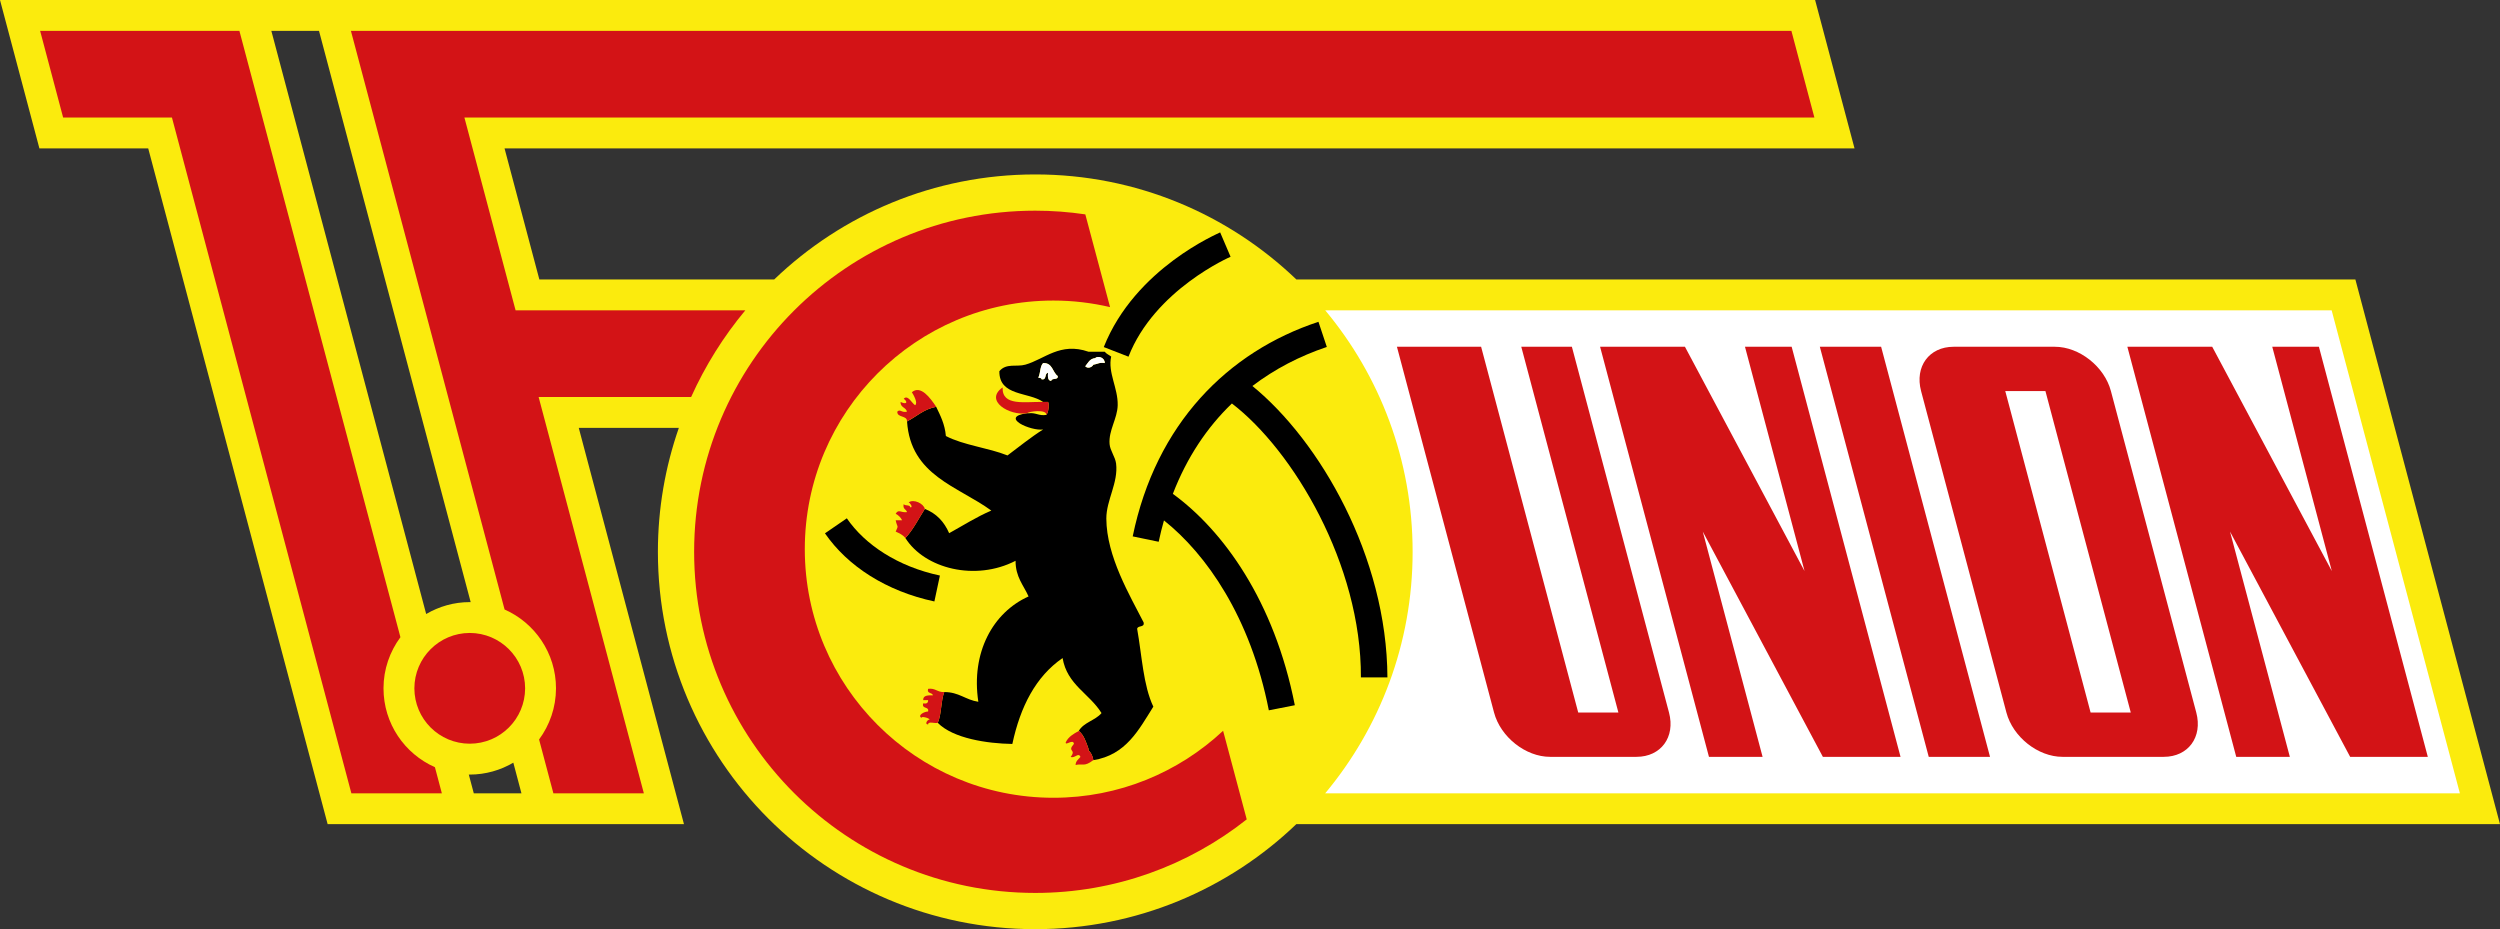
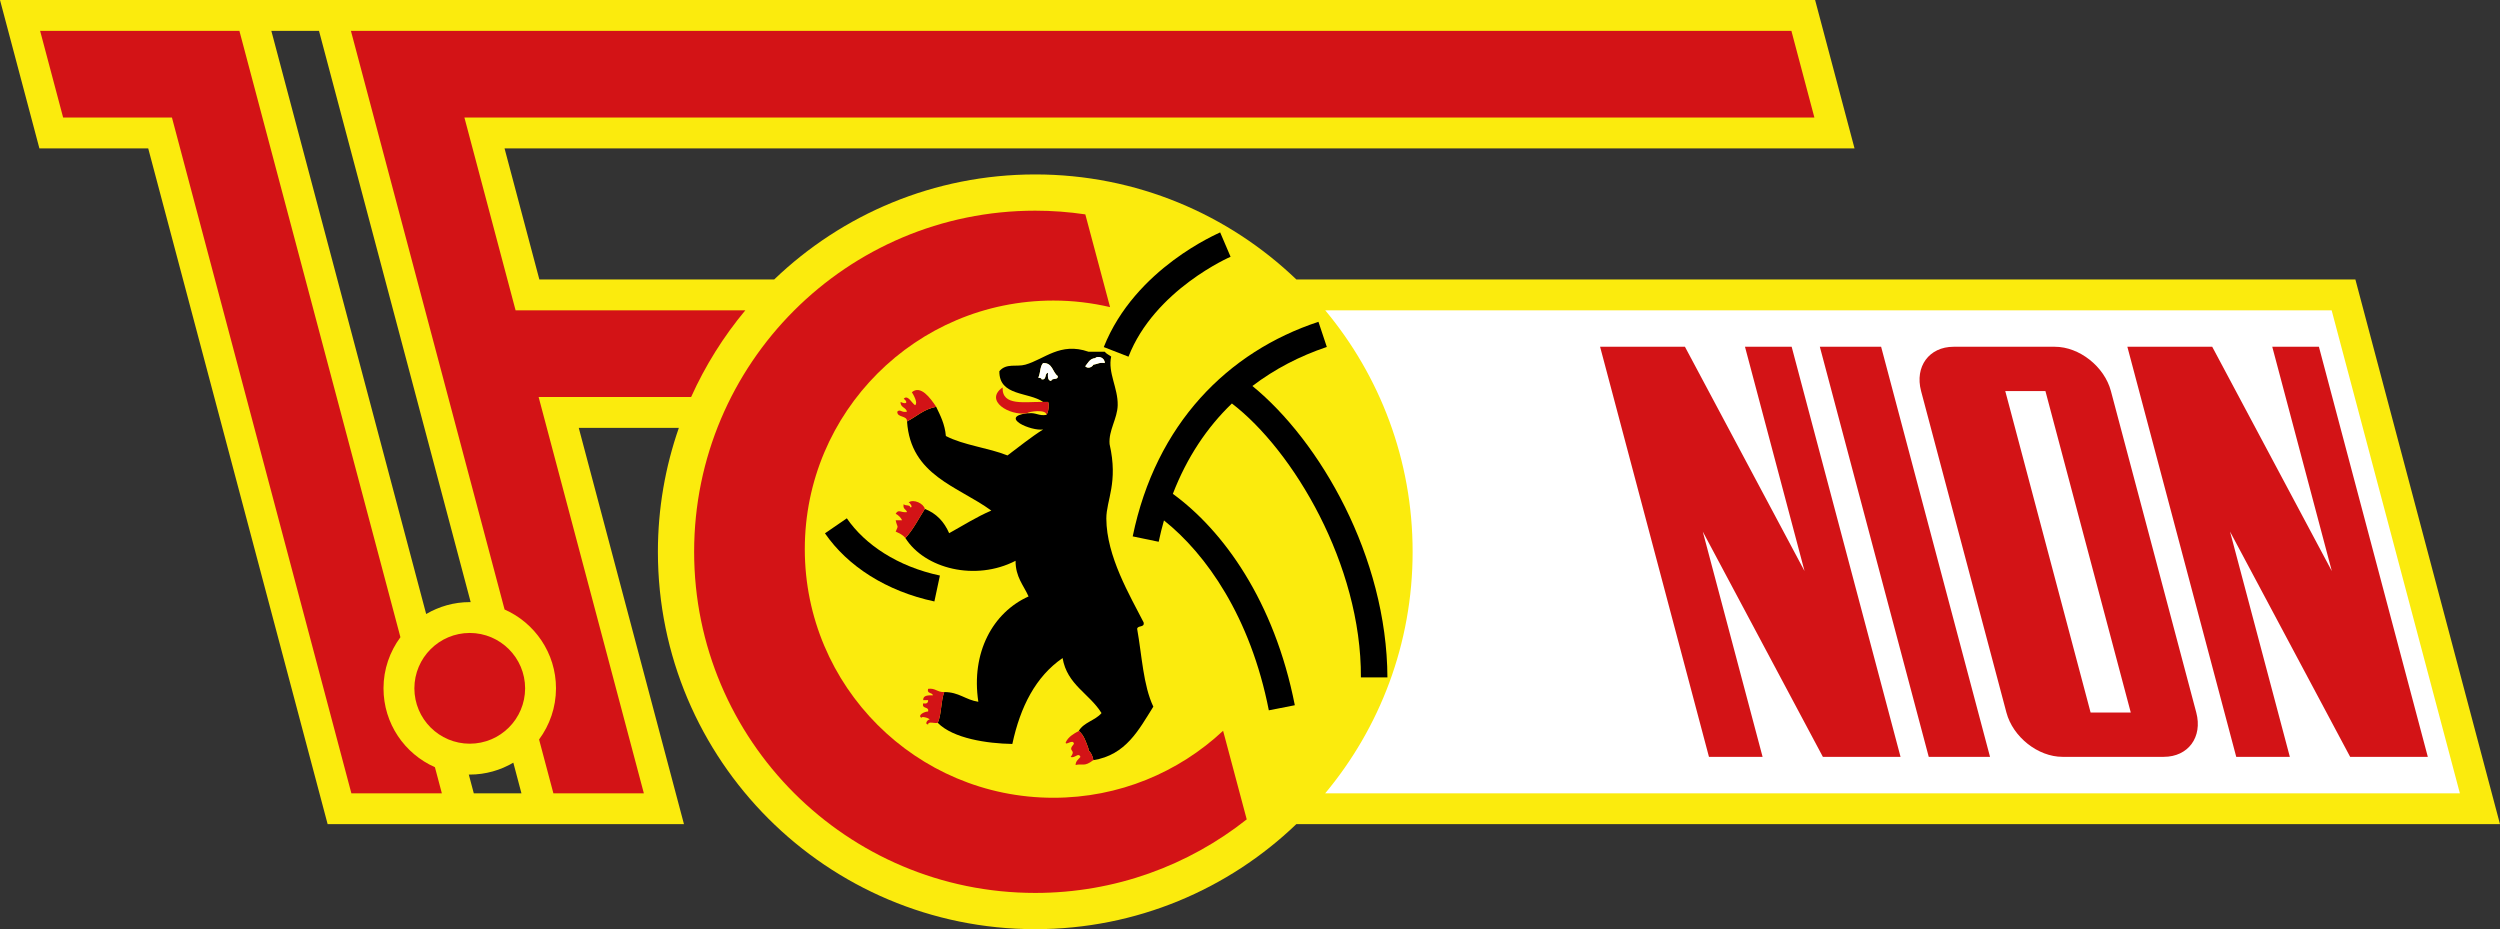
<svg xmlns="http://www.w3.org/2000/svg" width="358.36pt" height="133.19pt" viewBox="0 0 358.36 133.19" version="1.1">
  <rect x="0" y="0" width="358.36" height="133.19" fill="#333333" stroke="none" />
  <defs>
    <clipPath id="clip1">
      <path d="M 0 0 L 358.359 0 L 358.359 133.191 L 0 133.191 Z M 0 0 " />
    </clipPath>
  </defs>
  <g id="surface1">
    <g clip-path="url(#clip1)" clip-rule="nonzero">
      <path style=" stroke:none;fill-rule:nonzero;fill:rgb(98.399%,91.8%,5.099%);fill-opacity:1;" d="M 67.914 113.715 L 67.199 111.027 C 67.246 111.027 67.289 111.031 67.336 111.031 C 69.617 111.031 71.746 110.402 73.582 109.324 L 74.746 113.715 Z M 38.895 4.422 L 45.727 4.422 L 67.469 86.312 C 67.426 86.312 67.383 86.309 67.336 86.309 C 65.055 86.309 62.926 86.938 61.09 88.016 Z M 337.629 40.055 L 185.82 40.055 C 176.102 30.738 162.926 25.004 148.398 25.004 C 133.871 25.004 120.695 30.738 110.98 40.055 L 77.312 40.055 L 72.324 21.273 L 265.836 21.273 L 260.184 0 L 0 0 L 5.648 21.273 L 21.246 21.273 L 46.965 118.137 L 98.043 118.137 L 82.961 61.332 L 97.309 61.332 C 95.371 66.898 94.305 72.871 94.305 79.098 C 94.305 108.973 118.523 133.191 148.398 133.191 C 162.922 133.191 176.102 127.453 185.82 118.137 L 358.359 118.137 " />
    </g>
    <path style=" stroke:none;fill-rule:nonzero;fill:rgb(100%,100%,100%);fill-opacity:1;" d="M 352.609 113.715 L 189.961 113.715 C 197.781 104.332 202.492 92.266 202.492 79.098 C 202.492 65.926 197.781 53.859 189.961 44.48 L 334.227 44.48 " />
    <path style=" stroke:none;fill-rule:nonzero;fill:rgb(82.7%,7.5%,8.6%);fill-opacity:1;" d="M 24.648 16.852 L 9.051 16.852 L 5.75 4.422 L 34.316 4.422 L 57.398 91.34 C 55.883 93.395 54.973 95.922 54.973 98.668 C 54.973 103.719 58.004 108.055 62.344 109.973 L 63.336 113.715 L 50.367 113.715 " />
    <path style=" stroke:none;fill-rule:nonzero;fill:rgb(82.7%,7.5%,8.6%);fill-opacity:1;" d="M 77.207 56.906 L 92.293 113.715 L 79.324 113.715 L 77.273 106 C 78.789 103.945 79.695 101.418 79.699 98.668 C 79.695 93.621 76.664 89.285 72.328 87.367 L 50.301 4.422 L 256.785 4.422 L 260.082 16.848 L 66.57 16.848 L 73.906 44.48 L 106.84 44.48 C 103.715 48.227 101.098 52.406 99.07 56.906 " />
    <path style=" stroke:none;fill-rule:nonzero;fill:rgb(82.7%,7.5%,8.6%);fill-opacity:1;" d="M 59.398 98.668 C 59.406 103.055 62.953 106.602 67.336 106.605 C 71.719 106.602 75.266 103.055 75.273 98.668 C 75.266 94.285 71.719 90.738 67.336 90.73 C 62.953 90.738 59.406 94.285 59.398 98.668 " />
    <path style=" stroke:none;fill-rule:nonzero;fill:rgb(82.7%,7.5%,8.6%);fill-opacity:1;" d="M 250.133 49.707 L 258.672 81.863 L 241.527 49.707 L 229.363 49.707 L 244.969 108.488 L 252.656 108.488 L 244.082 76.199 L 261.297 108.488 L 272.43 108.488 L 256.824 49.707 " />
    <path style=" stroke:none;fill-rule:nonzero;fill:rgb(82.7%,7.5%,8.6%);fill-opacity:1;" d="M 325.715 49.707 L 334.254 81.863 L 317.109 49.707 L 304.945 49.707 L 320.551 108.488 L 328.234 108.488 L 319.66 76.199 L 336.879 108.488 L 348.012 108.488 L 332.402 49.707 " />
-     <path style=" stroke:none;fill-rule:nonzero;fill:rgb(82.7%,7.5%,8.6%);fill-opacity:1;" d="M 218.066 49.707 L 231.988 102.141 L 226.23 102.141 L 212.309 49.707 L 200.242 49.707 L 214.164 102.141 C 215.098 105.648 218.688 108.488 222.195 108.488 L 234.582 108.488 C 238.09 108.488 240.176 105.648 239.242 102.141 L 225.32 49.707 " />
    <path style=" stroke:none;fill-rule:nonzero;fill:rgb(82.7%,7.5%,8.6%);fill-opacity:1;" d="M 299.316 79.098 L 305.434 102.141 L 299.676 102.141 L 299.141 100.117 L 293.559 79.098 L 287.98 58.074 L 287.441 56.055 L 293.199 56.055 Z M 294.555 49.707 L 280.039 49.707 C 276.527 49.707 274.445 52.547 275.375 56.055 L 287.609 102.141 C 288.543 105.648 292.137 108.488 295.645 108.488 L 310.164 108.488 C 313.672 108.488 315.754 105.648 314.824 102.141 L 308.707 79.098 L 302.586 56.055 C 301.656 52.547 298.062 49.707 294.555 49.707 " />
    <path style=" stroke:none;fill-rule:nonzero;fill:rgb(82.7%,7.5%,8.6%);fill-opacity:1;" d="M 285.258 108.488 L 276.473 108.488 L 260.863 49.707 L 269.648 49.707 Z M 285.258 108.488 " />
-     <path style=" stroke:none;fill-rule:nonzero;fill:rgb(0%,0%,0%);fill-opacity:1;" d="M 149.527 52.043 C 149.055 52.5 149.164 53.531 148.832 54.129 C 149.004 54.188 149.285 54.137 149.297 54.367 C 150.09 54.543 149.68 53.504 150.23 53.441 C 150.191 54.008 150.18 54.562 150.684 54.598 C 150.75 54.121 151.719 54.543 151.617 53.895 C 150.852 53.355 150.898 51.988 149.527 52.043 M 156.961 51.34 C 156.188 51.426 155.953 52.043 155.57 52.508 C 155.918 52.871 156.516 52.676 156.727 52.273 C 157.277 52.203 157.598 51.91 158.355 52.043 C 158.391 51.277 157.41 50.93 156.961 51.34 M 158.355 50.418 C 158.586 50.727 158.977 50.875 159.281 51.109 C 158.773 53.402 160.27 55.621 160.215 58.086 C 160.172 60.016 158.891 61.691 159.051 63.656 C 159.129 64.594 159.859 65.473 159.984 66.441 C 160.32 69.211 158.578 71.676 158.586 74.34 C 158.613 79.773 161.969 85.363 163.93 89.219 C 164.105 90 163.082 89.602 163.004 90.141 C 163.688 93.957 163.871 98.246 165.324 101.293 C 163.23 104.625 161.402 108.215 156.727 108.965 C 156.629 108.367 156.406 107.891 156.031 107.562 L 156.031 107.328 C 155.684 106.367 155.375 105.359 154.637 104.773 C 155.34 103.543 157.012 103.27 157.895 102.219 C 156.195 99.434 152.961 98.172 152.316 94.328 C 148.469 96.977 146.262 101.285 145.113 106.641 C 141.5 106.582 136.621 105.855 134.426 103.617 C 134.977 102.387 134.859 100.48 135.352 99.203 C 137.449 99.191 138.41 100.324 140.238 100.598 C 139.168 93.543 142.32 87.793 147.438 85.496 C 146.723 83.883 145.566 82.719 145.574 80.387 C 139.828 83.352 132.555 81.523 129.785 77.129 L 129.777 77.129 C 130.867 75.98 131.695 74.32 132.574 72.949 C 134.238 73.598 135.352 74.809 136.055 76.43 C 138.047 75.332 139.934 74.117 142.098 73.188 C 137.301 69.688 130.527 68.176 130.02 60.41 C 131.398 59.707 132.426 58.637 134.195 58.316 C 134.793 59.566 135.438 60.793 135.586 62.5 C 138.121 63.828 141.648 64.176 144.418 65.285 C 146.109 64.023 147.719 62.703 149.527 61.562 C 147.785 61.832 143.176 59.773 147.207 59.242 L 147.438 59.242 C 148.492 59.109 148.887 59.652 149.996 59.473 C 150.32 59.082 150.426 57.844 150.23 57.617 L 149.527 57.617 C 147.43 56.152 143.207 56.816 143.254 53.207 C 144.242 52.016 145.734 52.629 146.973 52.273 C 149.723 51.5 151.965 49 156.031 50.418 " />
+     <path style=" stroke:none;fill-rule:nonzero;fill:rgb(0%,0%,0%);fill-opacity:1;" d="M 149.527 52.043 C 149.055 52.5 149.164 53.531 148.832 54.129 C 149.004 54.188 149.285 54.137 149.297 54.367 C 150.09 54.543 149.68 53.504 150.23 53.441 C 150.191 54.008 150.18 54.562 150.684 54.598 C 150.75 54.121 151.719 54.543 151.617 53.895 C 150.852 53.355 150.898 51.988 149.527 52.043 M 156.961 51.34 C 156.188 51.426 155.953 52.043 155.57 52.508 C 155.918 52.871 156.516 52.676 156.727 52.273 C 157.277 52.203 157.598 51.91 158.355 52.043 C 158.391 51.277 157.41 50.93 156.961 51.34 M 158.355 50.418 C 158.586 50.727 158.977 50.875 159.281 51.109 C 158.773 53.402 160.27 55.621 160.215 58.086 C 160.172 60.016 158.891 61.691 159.051 63.656 C 160.32 69.211 158.578 71.676 158.586 74.34 C 158.613 79.773 161.969 85.363 163.93 89.219 C 164.105 90 163.082 89.602 163.004 90.141 C 163.688 93.957 163.871 98.246 165.324 101.293 C 163.23 104.625 161.402 108.215 156.727 108.965 C 156.629 108.367 156.406 107.891 156.031 107.562 L 156.031 107.328 C 155.684 106.367 155.375 105.359 154.637 104.773 C 155.34 103.543 157.012 103.27 157.895 102.219 C 156.195 99.434 152.961 98.172 152.316 94.328 C 148.469 96.977 146.262 101.285 145.113 106.641 C 141.5 106.582 136.621 105.855 134.426 103.617 C 134.977 102.387 134.859 100.48 135.352 99.203 C 137.449 99.191 138.41 100.324 140.238 100.598 C 139.168 93.543 142.32 87.793 147.438 85.496 C 146.723 83.883 145.566 82.719 145.574 80.387 C 139.828 83.352 132.555 81.523 129.785 77.129 L 129.777 77.129 C 130.867 75.98 131.695 74.32 132.574 72.949 C 134.238 73.598 135.352 74.809 136.055 76.43 C 138.047 75.332 139.934 74.117 142.098 73.188 C 137.301 69.688 130.527 68.176 130.02 60.41 C 131.398 59.707 132.426 58.637 134.195 58.316 C 134.793 59.566 135.438 60.793 135.586 62.5 C 138.121 63.828 141.648 64.176 144.418 65.285 C 146.109 64.023 147.719 62.703 149.527 61.562 C 147.785 61.832 143.176 59.773 147.207 59.242 L 147.438 59.242 C 148.492 59.109 148.887 59.652 149.996 59.473 C 150.32 59.082 150.426 57.844 150.23 57.617 L 149.527 57.617 C 147.43 56.152 143.207 56.816 143.254 53.207 C 144.242 52.016 145.734 52.629 146.973 52.273 C 149.723 51.5 151.965 49 156.031 50.418 " />
    <path style=" stroke:none;fill-rule:nonzero;fill:rgb(82.7%,7.5%,8.6%);fill-opacity:1;" d="M 130.246 72.02 C 130.434 72.047 130.941 72.785 130.48 72.723 C 130.441 72.289 129.688 72.574 129.547 72.25 C 129.352 72.992 129.91 72.973 130.016 73.41 C 129.098 73.523 128.809 72.926 128.391 73.648 C 128.801 73.863 129.109 74.164 129.312 74.578 L 128.391 74.578 C 128.602 75.668 128.867 75.195 128.391 76.203 C 128.922 76.441 129.453 76.684 129.777 77.129 C 130.867 75.988 131.699 74.324 132.57 72.953 C 132.402 72.18 130.957 71.48 130.246 72.02 " />
    <path style=" stroke:none;fill-rule:nonzero;fill:rgb(100%,100%,100%);fill-opacity:1;" d="M 156.961 51.344 C 156.965 51.344 156.965 51.344 156.965 51.34 C 156.191 51.422 155.953 52.043 155.562 52.508 C 155.914 52.871 156.508 52.676 156.727 52.281 C 157.277 52.203 157.598 51.906 158.355 52.043 C 158.391 51.277 157.414 50.926 156.961 51.344 " />
    <path style=" stroke:none;fill-rule:nonzero;fill:rgb(100%,100%,100%);fill-opacity:1;" d="M 151.617 53.902 C 151.723 54.543 150.754 54.113 150.684 54.602 C 150.184 54.566 150.191 54.016 150.219 53.438 C 149.68 53.508 150.09 54.535 149.297 54.363 C 149.285 54.141 149.008 54.184 148.832 54.133 C 149.164 53.535 149.055 52.492 149.527 52.047 C 150.898 51.988 150.855 53.352 151.617 53.902 " />
    <path style=" stroke:none;fill-rule:nonzero;fill:rgb(82.7%,7.5%,8.6%);fill-opacity:1;" d="M 150.227 57.617 L 149.523 57.617 C 146.961 57.551 143.594 58.281 143.723 55.531 C 141.027 57.422 144.676 59.625 147.203 59.242 C 147.512 58.949 150.047 58.637 149.992 59.473 C 150.324 59.082 150.43 57.855 150.227 57.617 " />
    <path style=" stroke:none;fill-rule:nonzero;fill:rgb(82.7%,7.5%,8.6%);fill-opacity:1;" d="M 130.711 56.223 C 130.953 56.613 131.617 57.77 131.176 58.082 C 130.719 57.824 130.133 56.516 129.547 57.156 C 130.234 57.688 129.898 58.023 129.09 57.613 C 129.039 58.43 129.871 58.375 130.008 59.012 C 129.207 59.195 129.031 58.574 128.621 59.012 C 128.586 59.906 130.055 59.516 130.008 60.402 C 131.398 59.703 132.43 58.637 134.199 58.312 C 133.34 57.023 131.969 55.156 130.711 56.223 " />
    <path style=" stroke:none;fill-rule:nonzero;fill:rgb(82.7%,7.5%,8.6%);fill-opacity:1;" d="M 133.035 98.738 C 132.828 99.484 133.641 99.223 133.73 99.668 C 133.043 99.668 132.312 99.641 132.332 100.359 L 133.035 100.359 C 133.062 100.781 132.801 100.91 132.332 100.824 C 132.09 101.695 133.211 101.199 133.035 101.992 C 132.539 101.98 131.438 102.531 132.102 102.914 C 131.984 102.609 133.176 102.906 133.266 103.148 C 132.988 103.086 132.465 103.82 133.035 103.848 C 133.062 103.336 134.02 103.746 134.422 103.617 C 134.98 102.383 134.859 100.484 135.355 99.203 C 134.367 99.258 134.105 98.598 133.035 98.738 " />
    <path style=" stroke:none;fill-rule:nonzero;fill:rgb(82.7%,7.5%,8.6%);fill-opacity:1;" d="M 156.031 107.566 L 156.031 107.332 C 155.684 106.363 155.371 105.355 154.641 104.777 C 153.887 105.188 153.148 105.605 152.773 106.398 C 152.664 106.988 153.852 105.836 153.941 106.629 C 152.898 107.816 154.352 107.359 153.477 108.5 C 154.074 108.75 154.59 107.789 154.875 108.5 C 154.598 108.844 154.203 109.07 154.176 109.656 C 155.23 109.414 155.391 109.973 156.734 108.953 C 156.629 108.367 156.406 107.895 156.031 107.566 " />
    <path style=" stroke:none;fill-rule:nonzero;fill:rgb(82.7%,7.5%,8.6%);fill-opacity:1;" d="M 151.004 114.355 C 131.32 114.355 115.363 98.398 115.363 78.719 C 115.363 59.035 131.32 43.082 151.004 43.082 C 153.797 43.082 156.512 43.414 159.121 44.023 L 155.574 30.73 C 153.23 30.383 150.836 30.199 148.398 30.199 C 121.395 30.199 99.5 52.09 99.5 79.098 C 99.5 106.102 121.395 127.996 148.398 127.996 C 159.852 127.996 170.379 124.043 178.711 117.453 L 175.324 104.754 C 168.953 110.707 160.406 114.355 151.004 114.355 " />
    <path style=" stroke:none;fill-rule:nonzero;fill:rgb(0%,0%,0%);fill-opacity:1;" d="M 170.477 40.363 C 172.094 39.156 173.594 38.258 174.68 37.664 C 175.227 37.367 175.664 37.148 175.965 37.004 C 176.262 36.863 176.395 36.805 176.395 36.805 L 174.902 33.312 C 174.75 33.426 162.734 38.387 158.219 49.75 L 161.762 51.129 C 163.594 46.398 167.238 42.773 170.477 40.363 " />
    <path style=" stroke:none;fill-rule:nonzero;fill:rgb(0%,0%,0%);fill-opacity:1;" d="M 176.586 57.836 C 185.352 64.547 195.152 80.922 195.078 97.098 L 198.879 97.098 C 198.805 79.797 189.188 63.207 179.523 55.332 C 182.715 52.902 186.305 51.039 190.191 49.734 L 188.992 46.129 C 176.008 50.41 165.684 60.758 162.367 76.887 L 166.09 77.66 C 166.309 76.609 166.566 75.59 166.848 74.598 C 172.898 79.41 179.258 88.441 181.879 101.82 L 185.605 101.09 C 182.664 86.129 175.324 76.031 168.121 70.789 C 170.137 65.566 173.023 61.258 176.586 57.836 " />
    <path style=" stroke:none;fill-rule:nonzero;fill:rgb(0%,0%,0%);fill-opacity:1;" d="M 121.387 74.297 L 118.254 76.449 C 121.5 81.16 127.055 84.746 133.938 86.215 L 134.73 82.5 C 128.672 81.211 123.973 78.066 121.387 74.297 " />
  </g>
</svg>